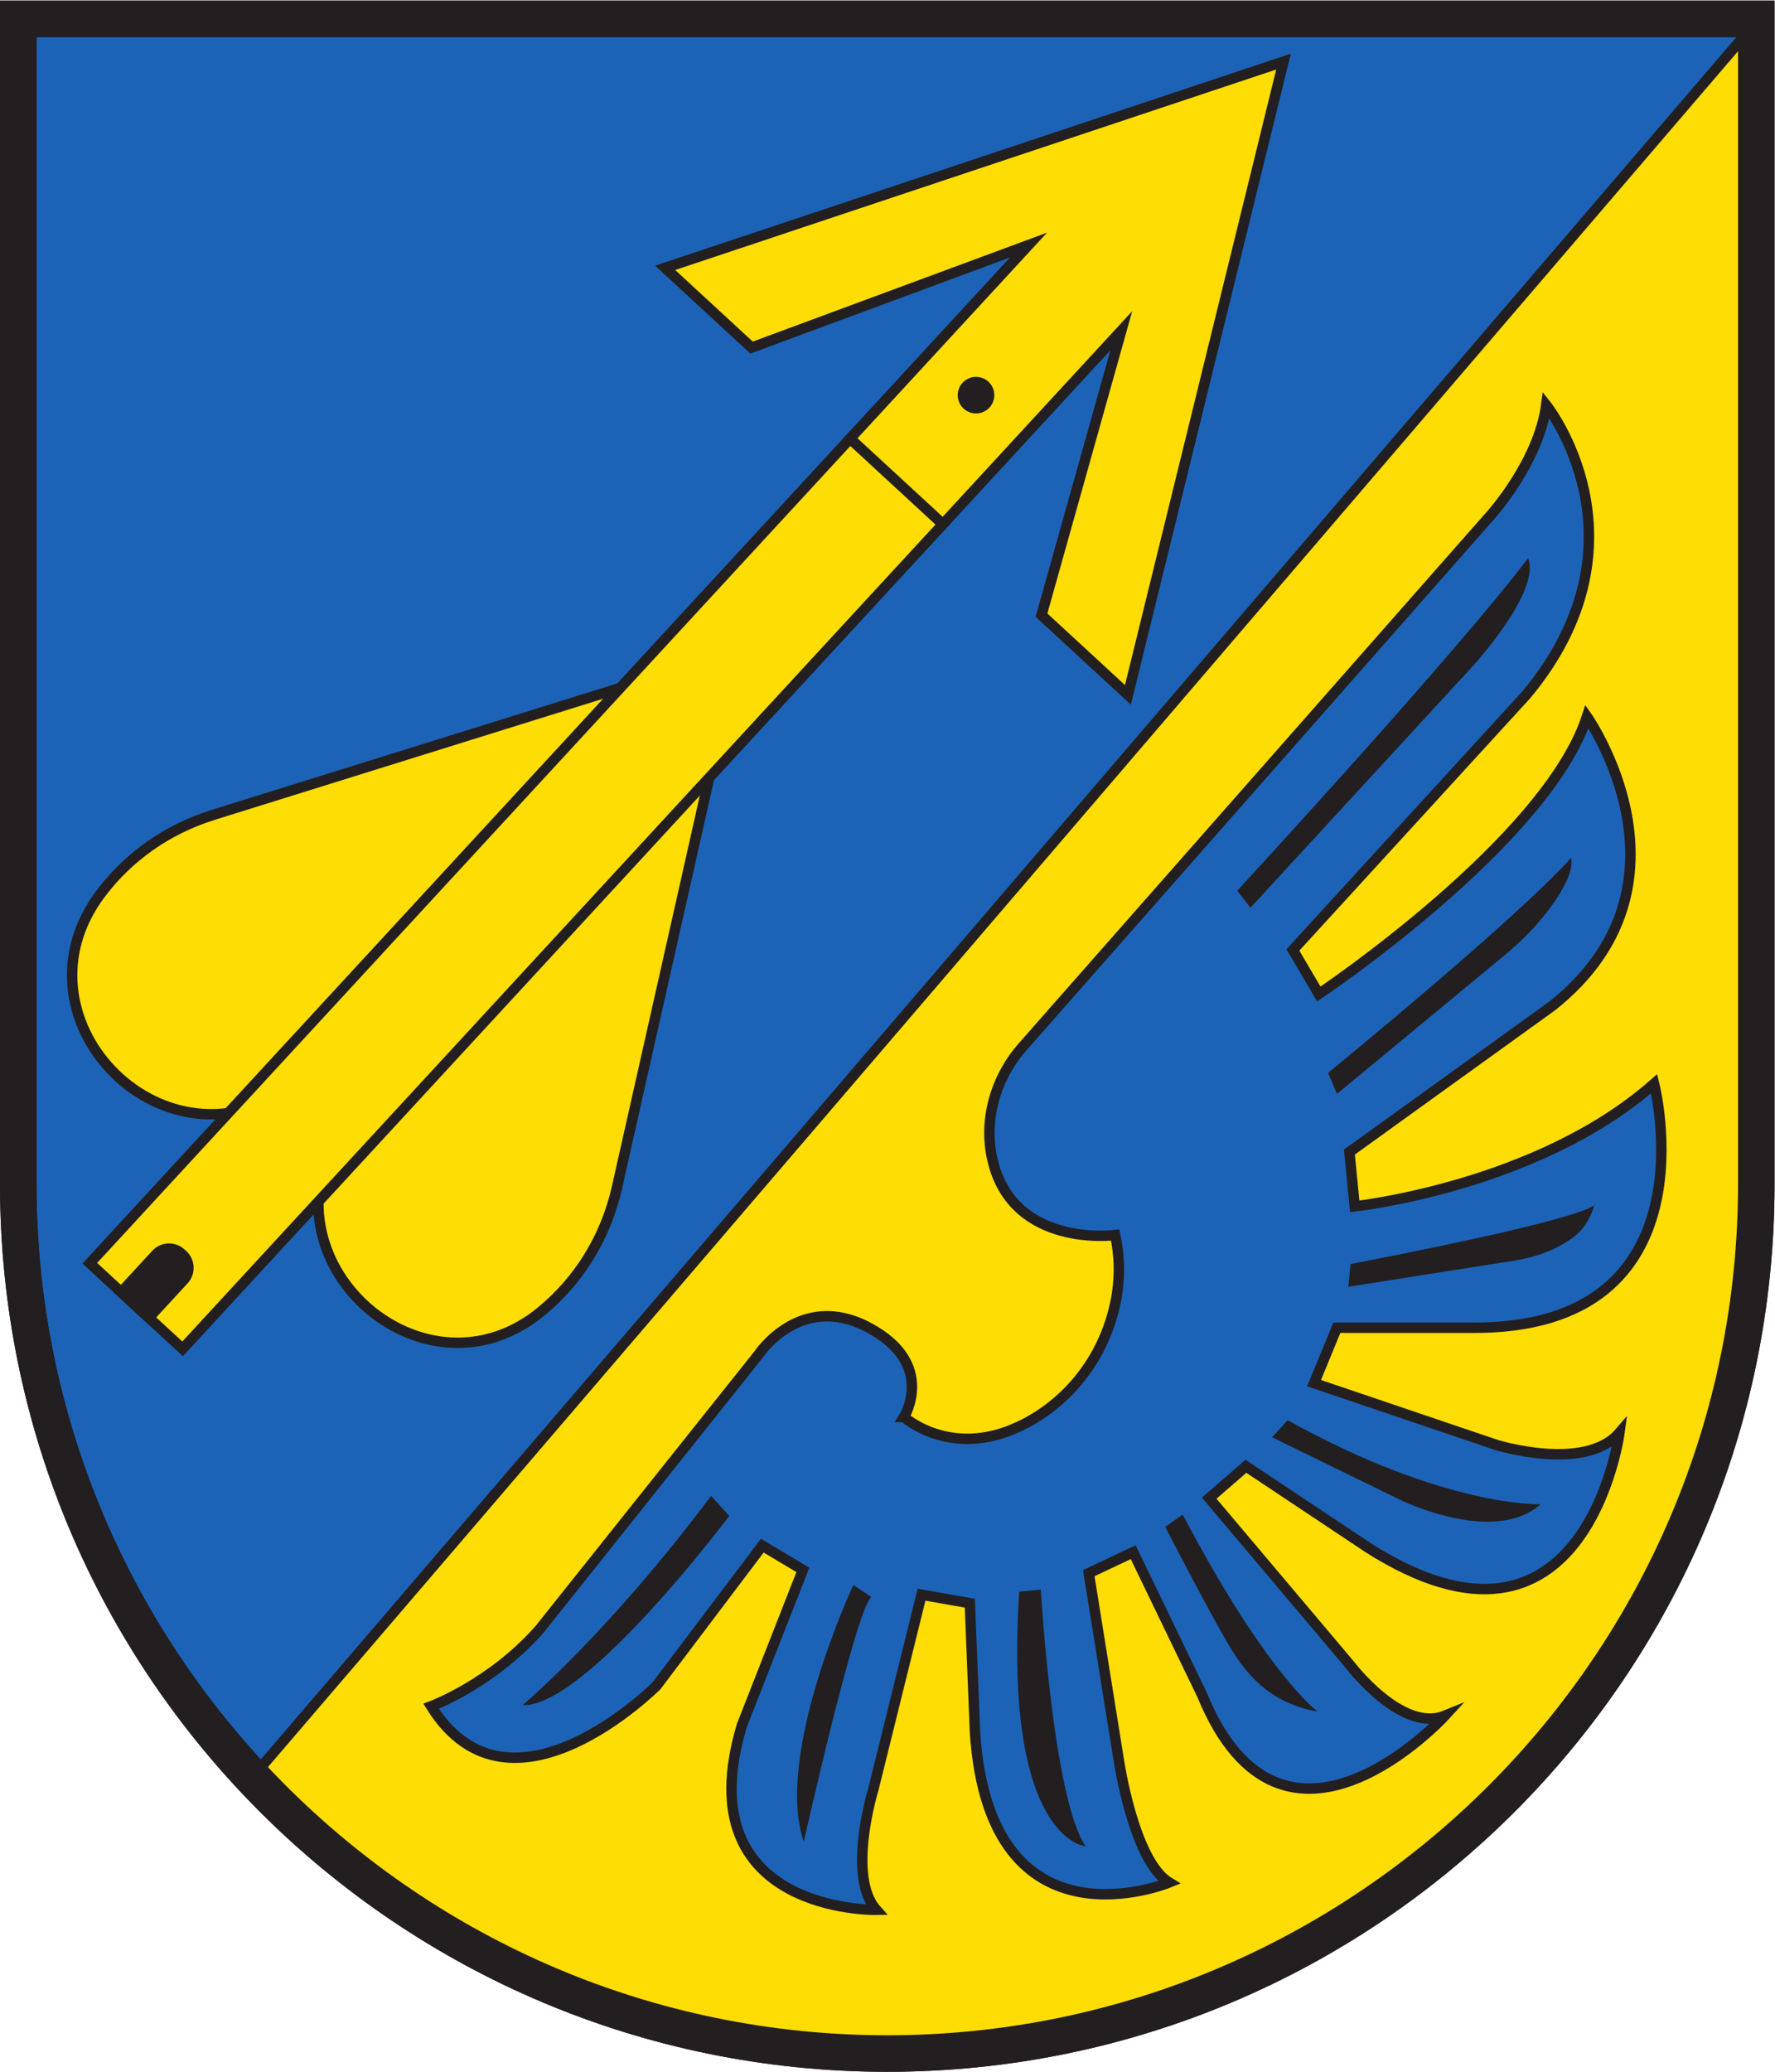
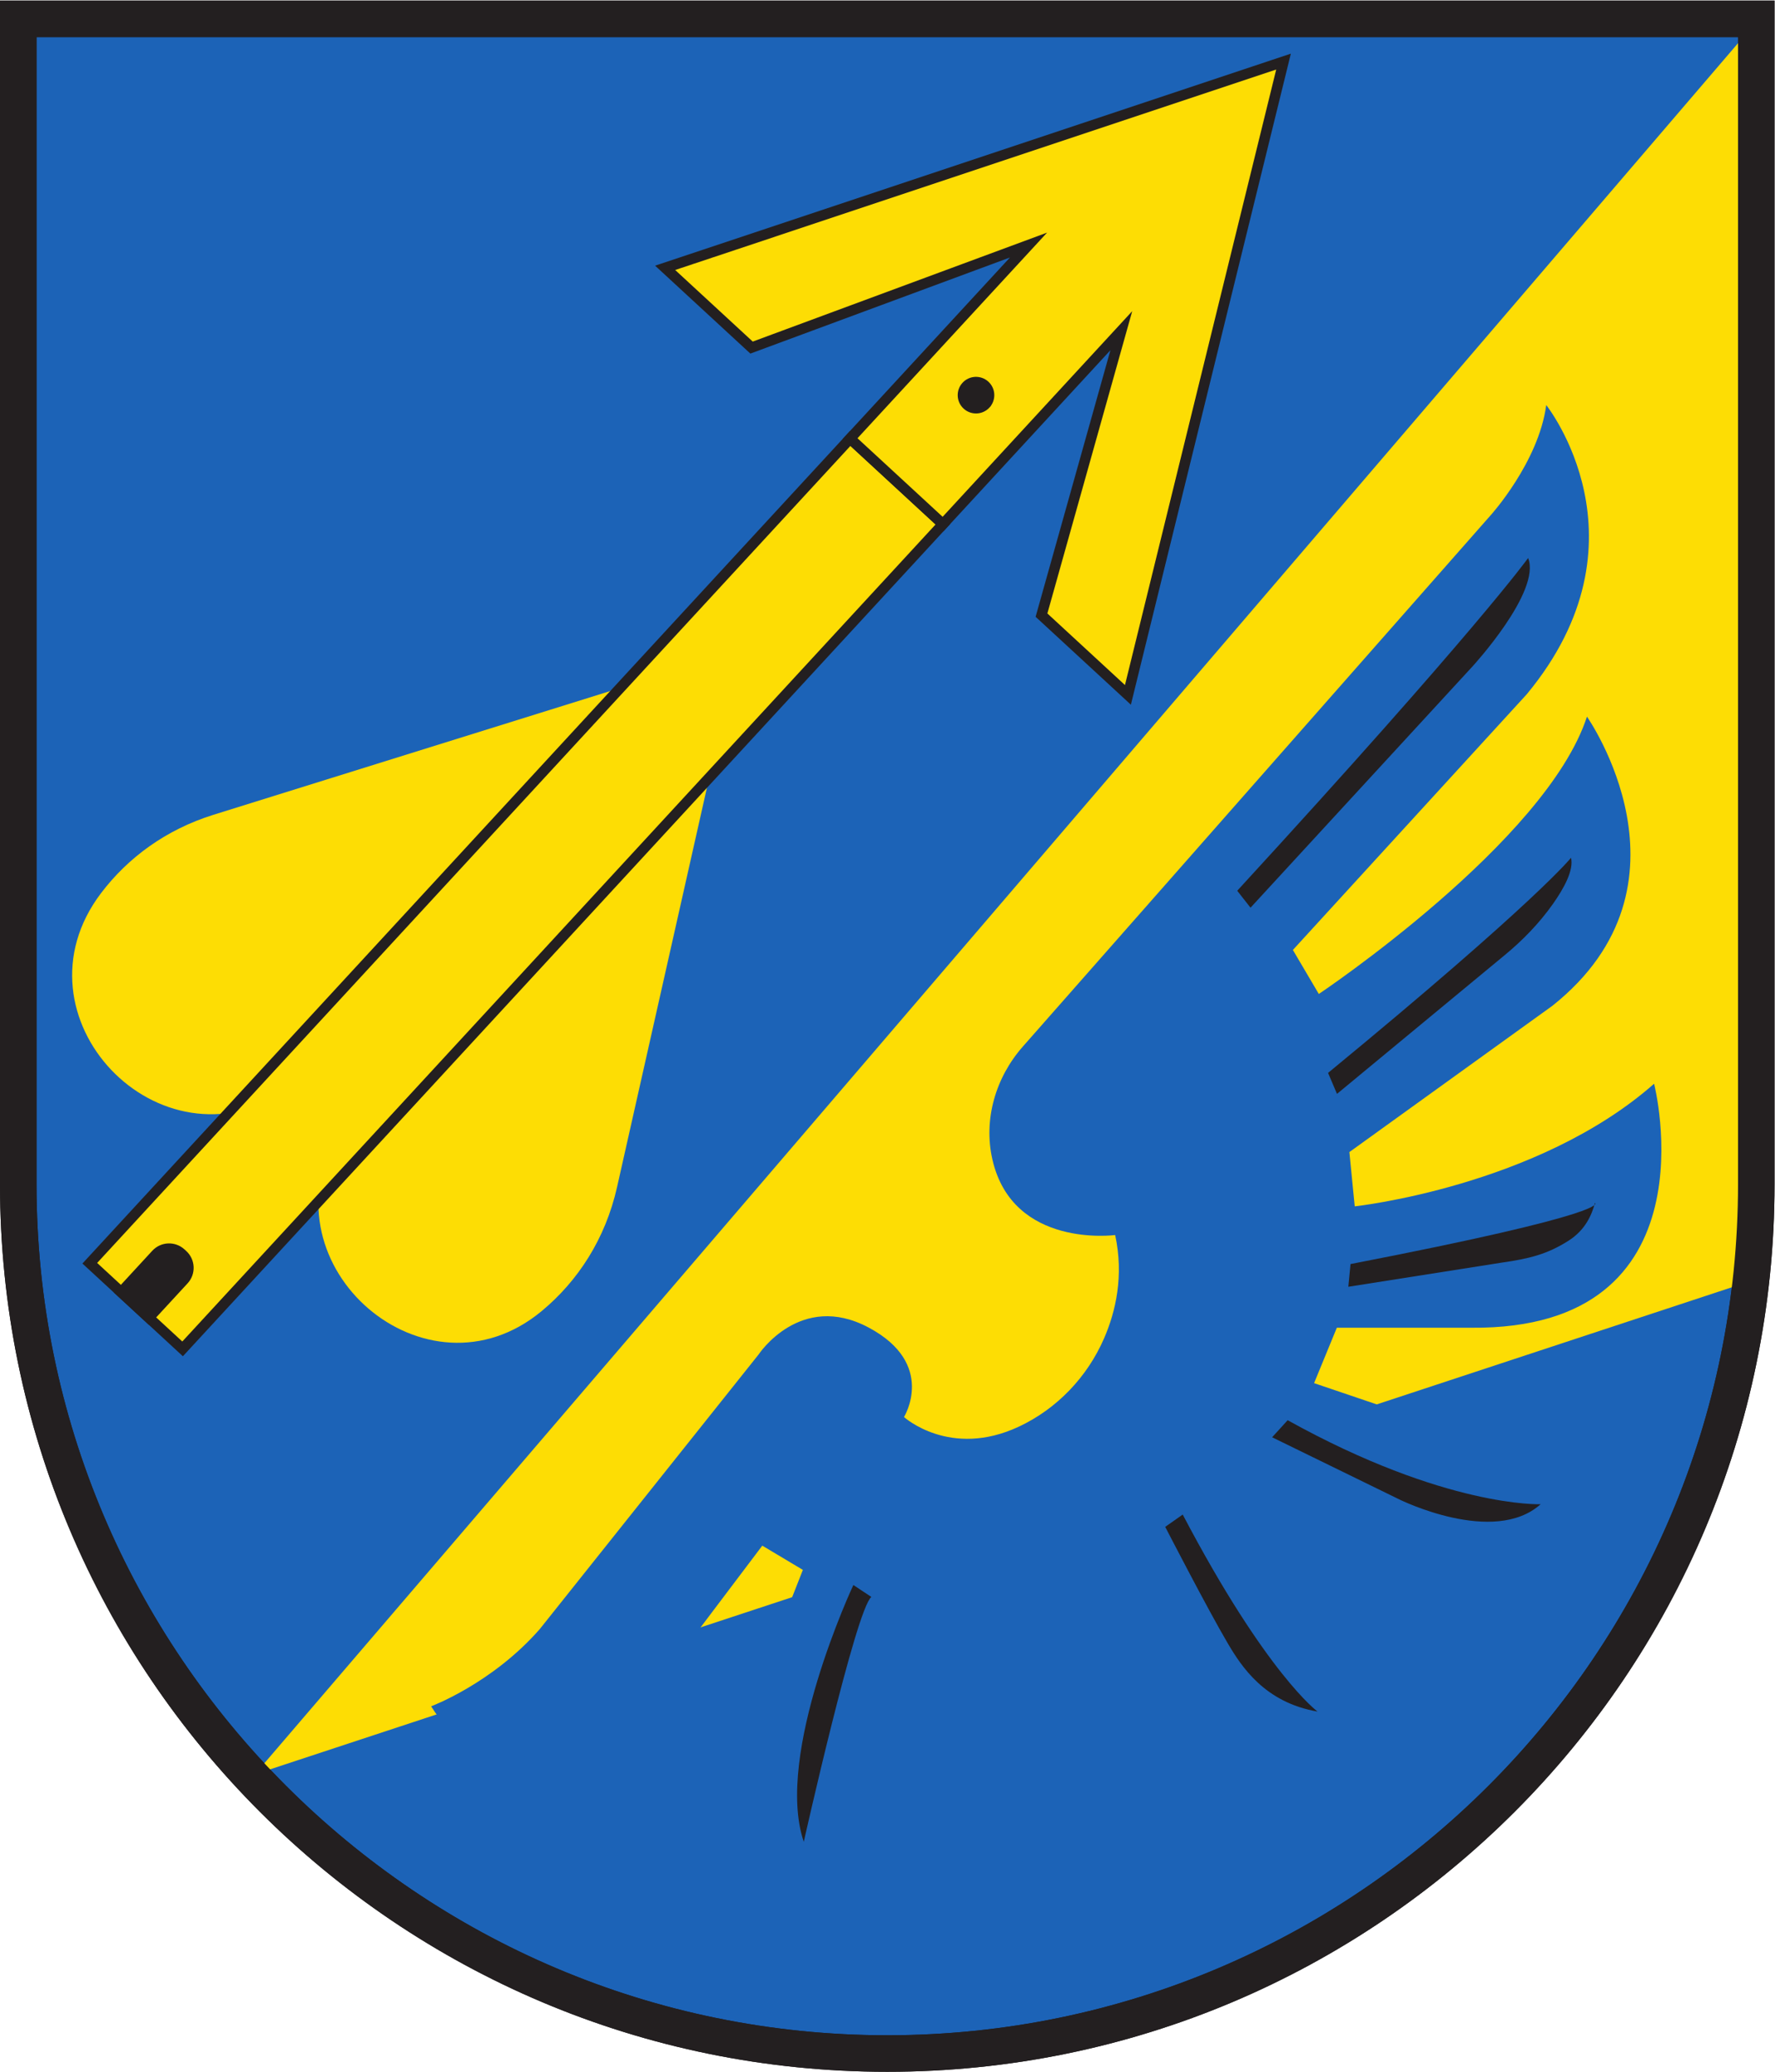
<svg xmlns="http://www.w3.org/2000/svg" viewBox="0 0 226.773 264.573" height="264.573" width="226.773" xml:space="preserve" id="svg2" version="1.1">
  <defs id="defs6" />
  <g transform="matrix(1.333,0,0,-1.333,0,264.573)" id="g10">
    <g transform="scale(0.1)" id="g12">
      <path id="path14" style="fill:#1c63b7;fill-opacity:1;fill-rule:evenodd;stroke:none" d="M 850.391,17.5 C 391.137,17.5 17.5,391.129 17.5,850.391 V 1966.75 H 1683.29 V 850.391 C 1683.29,391.129 1309.66,17.5 850.391,17.5" />
      <path id="path16" style="fill:#231f20;fill-opacity:1;fill-rule:nonzero;stroke:none" d="M 1700.79,1984.25 H 0 V 850.391 C 0,380.73 380.734,0 850.391,0 1320.06,0 1700.79,380.73 1700.79,850.391 V 1984.25 Z m -35,-35 V 850.391 C 1665.79,400.781 1300.01,35 850.391,35 400.781,35 35,400.781 35,850.391 V 1949.25 h 1630.79" />
-       <path id="path18" style="fill:#fddd04;fill-opacity:1;fill-rule:nonzero;stroke:none" d="M 244.227,284.93 1680.34,1960.39 V 758.32 l -12.15,-84.468 -22.5,-72.5 -27.5,-73.75 -35.61,-75.122 -94.39,-134.019 -128.75,-123.641 -167.5,-103.468 -152.5,-53.75 -189.049,-23.75 -115.102,10.109 -153.348,38.641 -133.75,55 -100,70 -103.964,97.328" />
-       <path id="path20" style="fill:none;stroke:#231f20;stroke-width:10;stroke-linecap:butt;stroke-linejoin:miter;stroke-miterlimit:10;stroke-dasharray:none;stroke-opacity:1" d="M 244.227,284.93 1680.34,1960.39 V 758.32 l -12.15,-84.468 -22.5,-72.5 -27.5,-73.75 -35.61,-75.122 -94.39,-134.019 -128.75,-123.641 -167.5,-103.468 -152.5,-53.75 -189.049,-23.75 -115.102,10.109 -153.348,38.641 -133.75,55 -100,70 z" />
+       <path id="path18" style="fill:#fddd04;fill-opacity:1;fill-rule:nonzero;stroke:none" d="M 244.227,284.93 1680.34,1960.39 V 758.32 " />
      <path id="path22" style="fill:#1c63b7;fill-opacity:1;fill-rule:nonzero;stroke:none" d="m 866.422,627.262 c 0,0 44.23,-40.032 110.09,-9.203 36.538,17.113 65.618,47.601 81.688,84.621 11.12,25.609 19.11,59.871 10.61,98.941 0,0 -98.13,-13.199 -117.662,72.391 -8.757,38.367 3.106,78.578 29.122,108.109 l 448.47,509.109 c 0,0 45.91,50.68 53.23,105.51 0,0 103.52,-129.81 -18.77,-277.16 l -224.05,-244.86 24.85,-42.17 c 0,0 217.94,145.66 257,265.69 0,0 112.95,-160.7 -33.1,-276.98 l -194.61,-140.17 5.13,-52 c 0,0 175.06,18.879 286.92,117.461 0,0 60.56,-235.903 -175.18,-233.731 l -128.89,-0.011 -21.81,-53.079 174.52,-59.14 c 0,0 85.38,-26.57 118.2,11.68 0,0 -32.31,-242.872 -240.85,-110.211 l -117.2,78.019 -35.18,-30.527 135.17,-160.102 c 0,0 49.4,-65.14 90.71,-48.328 0,0 -155.1,-169.68 -232.71,19.981 l -66.03,136.687 -42.57,-20.117 28.94,-180.141 c 0,0 14.23,-95.672 48.08,-116.191 0,0 -172.114,-71.11 -186.079,143.93 L 929.52,448.898 883.238,457.07 837.18,271.102 c 0,0 -25.953,-83.723 2.683,-115.903 0,0 -182.636,-3.73 -128.84,176.629 L 769.5,480.84 730.605,504.051 629.285,369.91 c 0,0 -140.41,-141.18 -216.066,-19.762 0,0 58.332,21.68 104.094,73.942 l 209.75,263.09 c 0,0 39.917,60.75 105.429,25.84 65.512,-34.891 33.93,-85.758 33.93,-85.758" />
-       <path id="path24" style="fill:none;stroke:#231f20;stroke-width:10;stroke-linecap:butt;stroke-linejoin:miter;stroke-miterlimit:10;stroke-dasharray:none;stroke-opacity:1" d="m 866.422,627.262 c 0,0 44.23,-40.032 110.09,-9.203 36.538,17.113 65.618,47.601 81.688,84.621 11.12,25.609 19.11,59.871 10.61,98.941 0,0 -98.13,-13.199 -117.662,72.391 -8.757,38.367 3.106,78.578 29.122,108.109 l 448.47,509.109 c 0,0 45.91,50.68 53.23,105.51 0,0 103.52,-129.81 -18.77,-277.16 l -224.05,-244.86 24.85,-42.17 c 0,0 217.94,145.66 257,265.69 0,0 112.95,-160.7 -33.1,-276.98 l -194.61,-140.17 5.13,-52 c 0,0 175.06,18.879 286.92,117.461 0,0 60.56,-235.903 -175.18,-233.731 l -128.89,-0.011 -21.81,-53.079 174.52,-59.14 c 0,0 85.38,-26.57 118.2,11.68 0,0 -32.31,-242.872 -240.85,-110.211 l -117.2,78.019 -35.18,-30.527 135.17,-160.102 c 0,0 49.4,-65.14 90.71,-48.328 0,0 -155.1,-169.68 -232.71,19.981 l -66.03,136.687 -42.57,-20.117 28.94,-180.141 c 0,0 14.23,-95.672 48.08,-116.191 0,0 -172.114,-71.11 -186.079,143.93 L 929.52,448.898 883.238,457.07 837.18,271.102 c 0,0 -25.953,-83.723 2.683,-115.903 0,0 -182.636,-3.73 -128.84,176.629 L 769.5,480.84 730.605,504.051 629.285,369.91 c 0,0 -140.41,-141.18 -216.066,-19.762 0,0 58.332,21.68 104.094,73.942 l 209.75,263.09 c 0,0 39.917,60.75 105.429,25.84 65.512,-34.891 33.93,-85.758 33.93,-85.758 z" />
      <path id="path26" style="fill:#231f20;fill-opacity:1;fill-rule:nonzero;stroke:none" d="m 1185.8,1131.45 12.74,-16.24 212.69,231.07 c 0,0 66.11,71.77 53.39,103.93 0,0 -48.93,-68.48 -278.82,-318.76" />
      <path id="path28" style="fill:#231f20;fill-opacity:1;fill-rule:nonzero;stroke:none" d="m 1272.87,956.949 8.54,-20.109 160.48,132.71 c 17.5,14.36 33.35,30.71 46.43,49.18 10.97,15.5 20.18,32.78 17.4,44.33 0,0 -32.52,-41.34 -232.85,-206.111" />
      <path id="path30" style="fill:#231f20;fill-opacity:1;fill-rule:nonzero;stroke:none" d="m 1294.38,773.809 -2.09,-21.75 146.9,23.113 c 26.11,3.758 43.6,7.879 64.25,21.09 16.01,10.218 22.15,24.597 25.21,36.078 0,0 20.4,-9.281 -234.27,-58.531" />
      <path id="path32" style="fill:#231f20;fill-opacity:1;fill-rule:nonzero;stroke:none" d="m 1234.13,624.219 -14.88,-16.348 122.04,-59.601 c 0,0 90.36,-44.782 135.31,-4.532 0,0 -90.95,-3.617 -242.47,80.481" />
      <path id="path34" style="fill:#231f20;fill-opacity:1;fill-rule:nonzero;stroke:none" d="m 1133.55,533.84 -16.77,-11.789 c 0,0 40.98,-79.473 60.02,-111.692 12.92,-21.879 35.26,-56.629 86,-65.25 0,0 -48.62,35.34 -129.25,188.731" />
-       <path id="path36" style="fill:#231f20;fill-opacity:1;fill-rule:nonzero;stroke:none" d="m 976.844,459.949 20.683,2.039 c 0,0 11.643,-200.547 43.003,-245.988 0,0 -78.913,5.531 -63.686,243.949" />
      <path id="path38" style="fill:#231f20;fill-opacity:1;fill-rule:nonzero;stroke:none" d="m 835.133,454.922 -17.242,11.418 c 0,0 -76.078,-162.289 -47.52,-246 0,0 49.856,222.371 64.762,234.582" />
-       <path id="path40" style="fill:#231f20;fill-opacity:1;fill-rule:nonzero;stroke:none" d="m 681.539,551.719 17.406,-19.168 c 0,0 -137.601,-183.68 -198.109,-181.301 0,0 81.035,67.68 180.703,200.469" />
      <path id="path42" style="fill:#fddd04;fill-opacity:1;fill-rule:nonzero;stroke:none" d="m 388.438,1015.49 -65.942,-118.9 c -69.734,-125.731 85.969,-259.61 196.645,-167.84 34.714,28.781 61.07,69.082 72.261,118.789 L 608,921.262 706.961,1360.82 276.813,1226.74 204.672,1204.25 C 158.945,1190 122.578,1163.06 96.883,1129.21 7.359,1011.34 152.531,858.52 275.77,940.52 l 112.668,74.97" />
-       <path id="path44" style="fill:none;stroke:#231f20;stroke-width:10;stroke-linecap:butt;stroke-linejoin:miter;stroke-miterlimit:10;stroke-dasharray:none;stroke-opacity:1" d="m 388.438,1015.49 -65.942,-118.9 c -69.734,-125.731 85.969,-259.61 196.645,-167.84 34.714,28.781 61.07,69.082 72.261,118.789 L 608,921.262 706.961,1360.82 276.813,1226.74 204.672,1204.25 C 158.945,1190 122.578,1163.06 96.883,1129.21 7.359,1011.34 152.531,858.52 275.77,940.52 Z" />
      <path id="path46" style="fill:#fddd04;fill-opacity:1;fill-rule:nonzero;stroke:none" d="M 175.004,692.559 86.055,774.602 814.785,1564.66 903.738,1482.63 175.004,692.559" />
      <path id="path48" style="fill:none;stroke:#231f20;stroke-width:10;stroke-linecap:butt;stroke-linejoin:miter;stroke-miterlimit:10;stroke-dasharray:none;stroke-opacity:1" d="m 175.004,692.559 -88.949,82.043 728.73,790.058 88.953,-82.03 z" />
      <path id="path50" style="fill:#fddd04;fill-opacity:1;fill-rule:nonzero;stroke:none" d="m 814.785,1564.66 170.985,185.38 -265.446,-98.24 -82.836,76.41 592.692,197.58 -149.14,-606.7 -82.841,76.41 76.511,272.5 -170.972,-185.37 -88.953,82.03" />
      <path id="path52" style="fill:none;stroke:#231f20;stroke-width:10;stroke-linecap:butt;stroke-linejoin:miter;stroke-miterlimit:10;stroke-dasharray:none;stroke-opacity:1" d="m 814.785,1564.66 170.985,185.38 -265.446,-98.24 -82.836,76.41 592.692,197.58 -149.14,-606.7 -82.841,76.41 76.511,272.5 -170.972,-185.37 z" />
      <path id="path54" style="fill:#231f20;fill-opacity:1;fill-rule:nonzero;stroke:none" d="m 142.629,722.422 -26.488,24.418 33.5,36.332 c 6.32,6.848 16.996,7.277 23.847,0.957 l 1.68,-1.539 c 6.852,-6.32 7.281,-17.008 0.961,-23.852 l -33.5,-36.316" />
      <path id="path56" style="fill:none;stroke:#231f20;stroke-width:10;stroke-linecap:butt;stroke-linejoin:miter;stroke-miterlimit:10;stroke-dasharray:none;stroke-opacity:1" d="m 142.629,722.422 -26.488,24.418 33.5,36.332 c 6.32,6.848 16.996,7.277 23.847,0.957 l 1.68,-1.539 c 6.852,-6.32 7.281,-17.008 0.961,-23.852 z" />
      <path id="path58" style="fill:#231f20;fill-opacity:1;fill-rule:nonzero;stroke:none" d="m 944.656,1597.73 c -4.699,-5.09 -12.629,-5.41 -17.726,-0.71 -5.086,4.69 -5.41,12.62 -0.711,17.71 4.695,5.09 12.625,5.41 17.715,0.72 5.097,-4.7 5.41,-12.63 0.722,-17.72" />
      <path id="path60" style="fill:none;stroke:#231f20;stroke-width:10;stroke-linecap:butt;stroke-linejoin:miter;stroke-miterlimit:10;stroke-dasharray:none;stroke-opacity:1" d="m 944.656,1597.73 c -4.699,-5.09 -12.629,-5.41 -17.726,-0.71 -5.086,4.69 -5.41,12.62 -0.711,17.71 4.695,5.09 12.625,5.41 17.715,0.72 5.097,-4.7 5.41,-12.63 0.722,-17.72 z" />
      <path id="path62" style="fill:#231f20;fill-opacity:1;fill-rule:nonzero;stroke:none" d="M 1700.79,1984.25 H 0 V 850.391 C 0,380.73 380.734,0 850.391,0 1320.06,0 1700.79,380.73 1700.79,850.391 V 1984.25 Z m -35,-35 V 850.391 C 1665.79,400.781 1300.01,35 850.391,35 400.781,35 35,400.781 35,850.391 V 1949.25 h 1630.79" />
    </g>
  </g>
</svg>